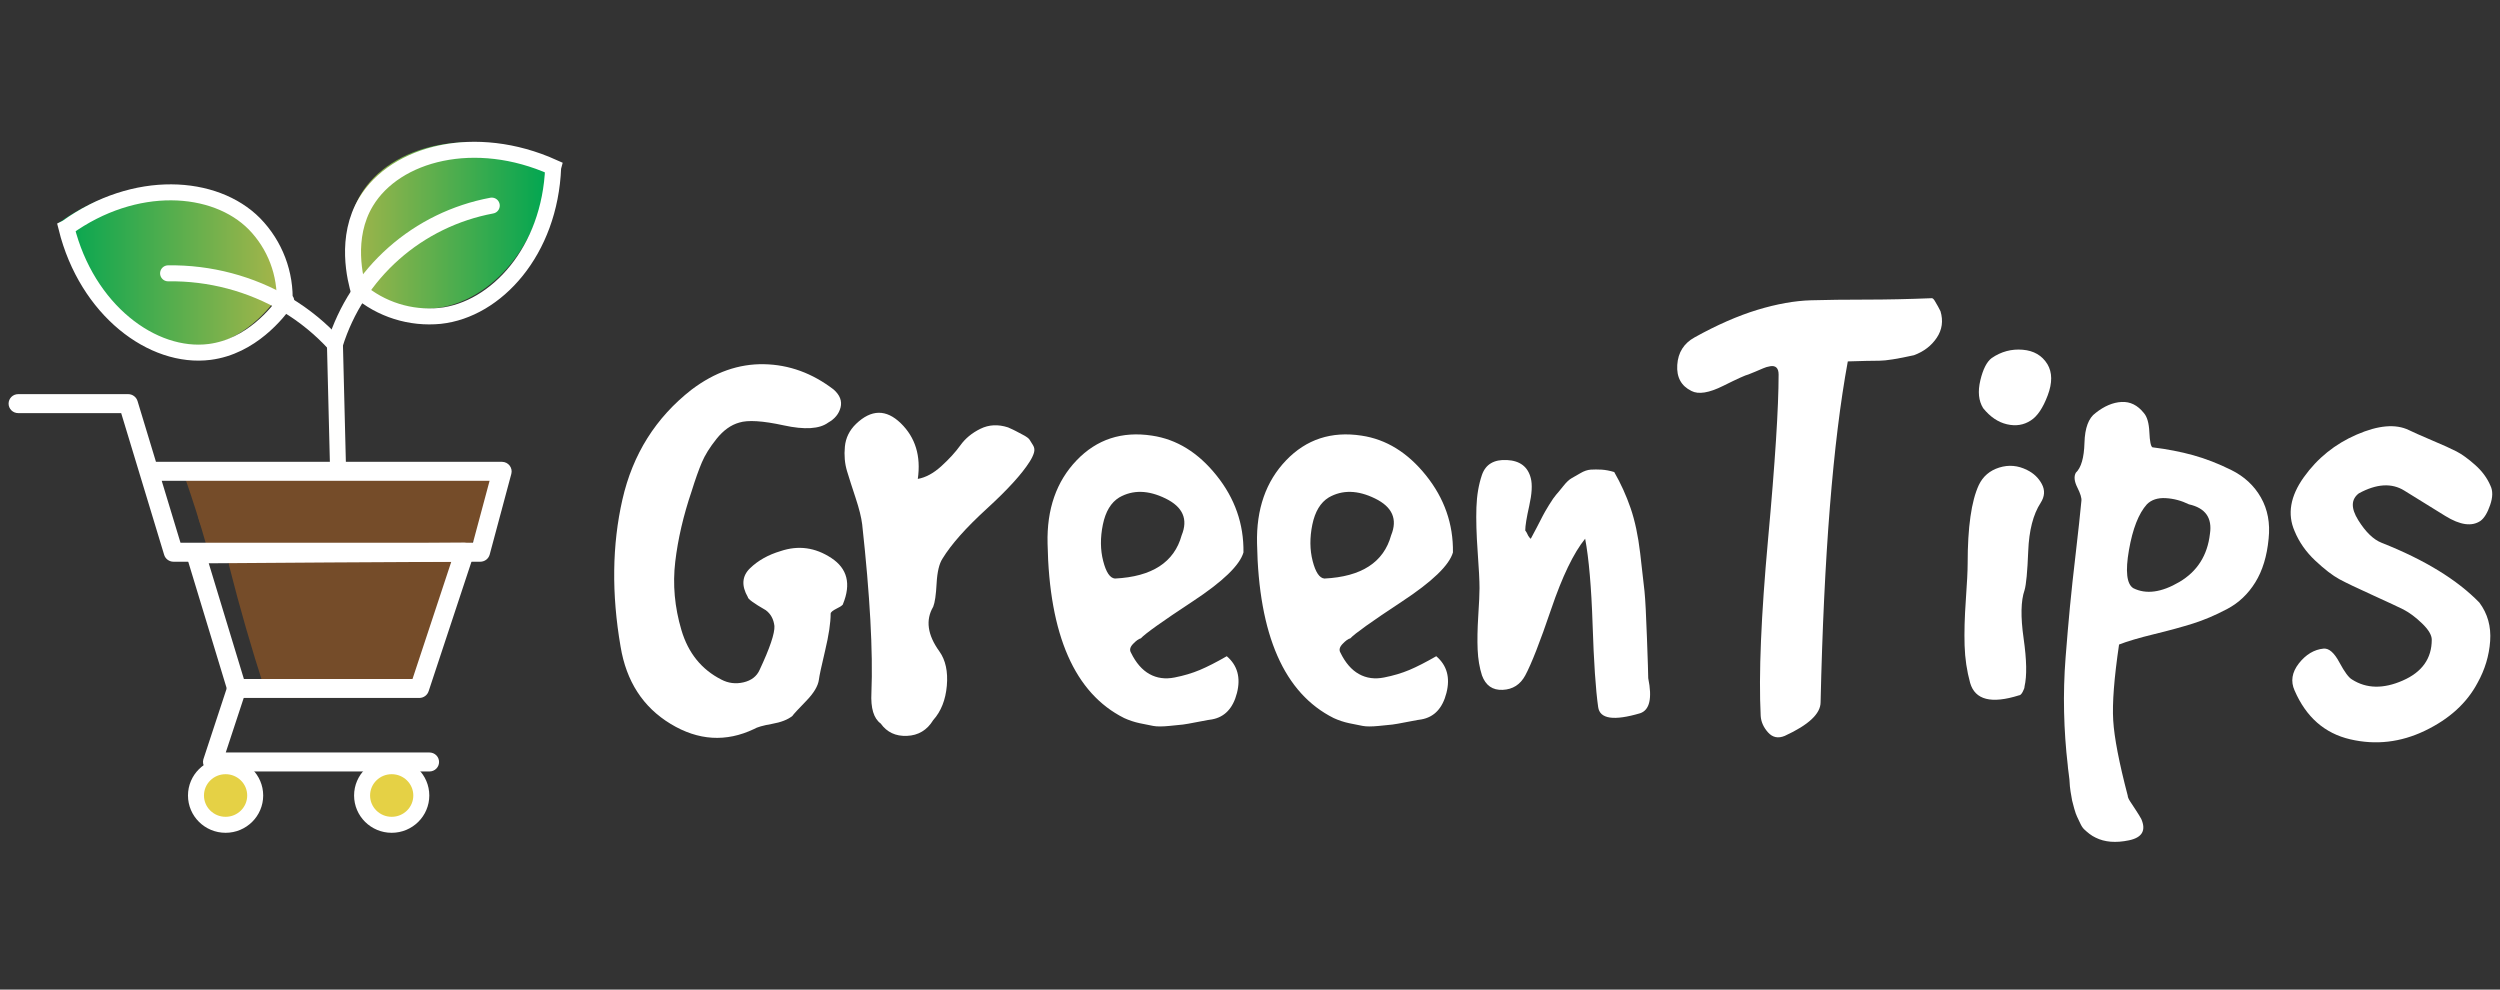
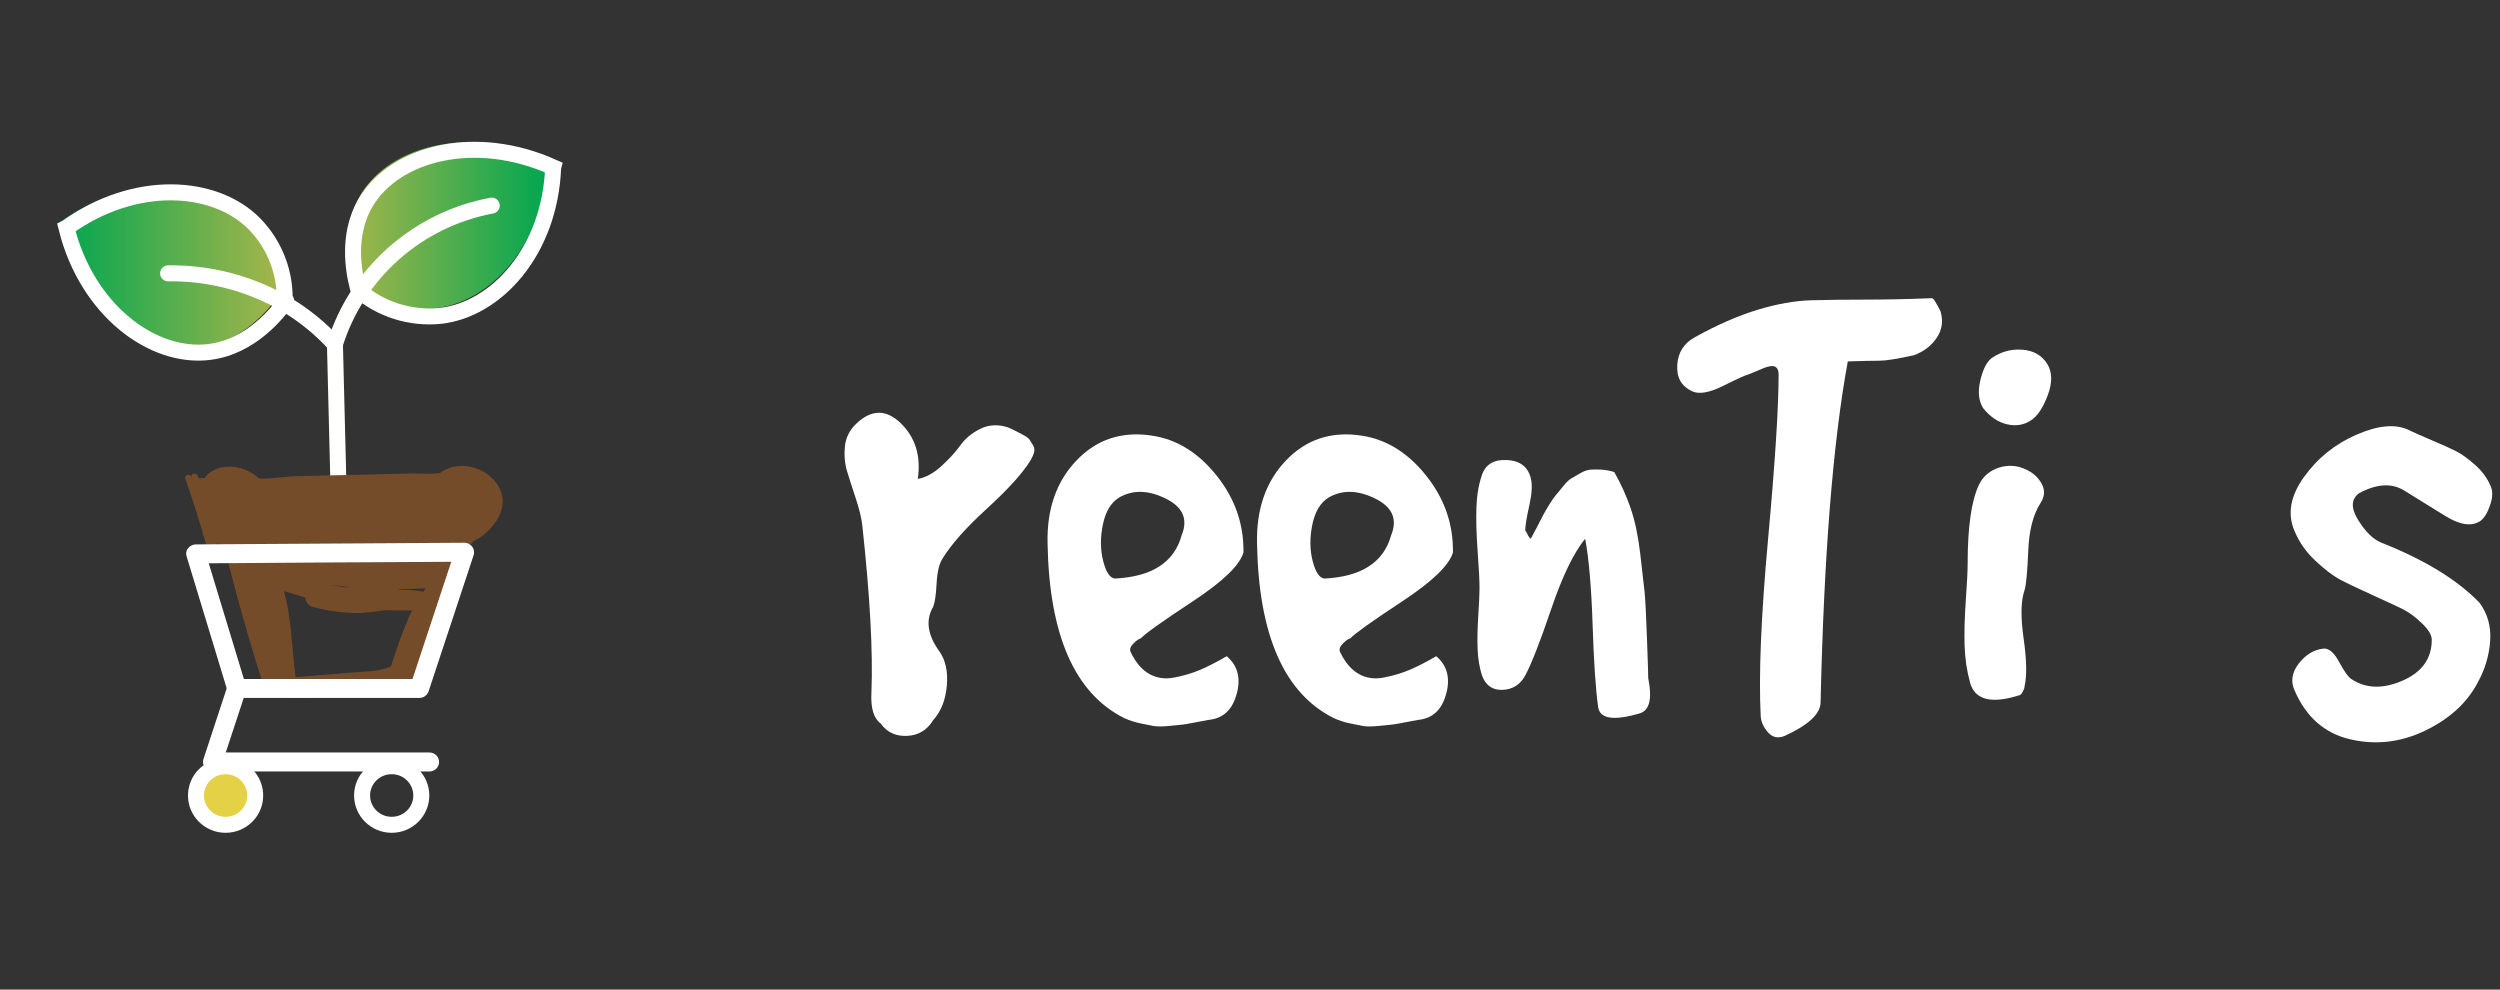
<svg xmlns="http://www.w3.org/2000/svg" width="192" height="76" viewBox="0 0 192 76" fill="none">
  <rect x="0" y="0" width="192" height="76" fill="#333333" stroke="none" />
  <g clip-path="url(#clip0_3100_3523)">
    <mask id="mask0_3100_3523" style="mask-type:luminance" maskUnits="userSpaceOnUse" x="-4" y="4" width="54" height="65">
      <path d="M49.623 4.903H-3.309V68.386H49.623V4.903Z" fill="white" />
    </mask>
    <g mask="url(#mask0_3100_3523)">
      <path d="M17.396 63.538C18.652 63.538 19.671 62.53 19.671 61.287C19.671 60.044 18.652 59.037 17.396 59.037C16.14 59.037 15.122 60.044 15.122 61.287C15.122 62.53 16.14 63.538 17.396 63.538Z" fill="#E5D145" />
-       <path d="M30.082 63.538C31.338 63.538 32.356 62.53 32.356 61.287C32.356 60.044 31.338 59.037 30.082 59.037C28.826 59.037 27.808 60.044 27.808 61.287C27.808 62.53 28.826 63.538 30.082 63.538Z" fill="#E5D145" />
      <path d="M27.198 21.915C26.882 20.867 26.065 17.655 27.721 14.915C29.986 11.164 36.107 9.577 42.09 12.263L42.086 12.281C41.84 18.701 37.717 23.215 33.402 23.677C32.277 23.789 31.14 23.672 30.062 23.333C28.984 22.994 27.987 22.44 27.134 21.706" fill="url(#paint0_linear_3100_3523)" />
      <path d="M21.395 22.711C20.756 23.605 18.715 26.228 15.514 26.637C11.134 27.198 6.087 23.424 4.516 17.11L4.533 17.102C9.781 13.321 15.916 13.732 18.953 16.799C19.738 17.605 20.349 18.561 20.747 19.608C21.145 20.656 21.322 21.774 21.267 22.892" fill="url(#paint1_linear_3100_3523)" />
      <path d="M21.982 23.101C21.343 23.995 19.302 26.618 16.101 27.028C11.723 27.588 6.673 23.812 5.103 17.5L5.119 17.492C10.368 13.711 16.503 14.121 19.539 17.189C20.325 17.994 20.935 18.95 21.333 19.998C21.731 21.046 21.909 22.164 21.854 23.282" stroke="white" stroke-width="1.228" stroke-miterlimit="10" stroke-linecap="round" />
      <path d="M27.595 22.497C27.278 21.45 26.461 18.238 28.117 15.498C30.383 11.746 36.503 10.158 42.487 12.845L42.482 12.863C42.236 19.282 38.113 23.797 33.799 24.26C32.673 24.371 31.537 24.254 30.459 23.915C29.38 23.576 28.384 23.022 27.53 22.288" stroke="white" stroke-width="1.228" stroke-miterlimit="10" stroke-linecap="round" />
      <path d="M17.473 52.68L15.615 58.325C15.586 58.434 15.582 58.547 15.604 58.657C15.626 58.767 15.673 58.87 15.742 58.959C15.81 59.048 15.898 59.121 15.999 59.171C16.101 59.221 16.212 59.248 16.325 59.249H32.984C33.179 59.249 33.366 59.172 33.505 59.035C33.643 58.899 33.72 58.713 33.72 58.52C33.72 58.327 33.643 58.141 33.505 58.004C33.366 57.868 33.179 57.791 32.984 57.791H16.325L17.035 58.714L18.894 53.067C19.189 52.173 17.764 51.79 17.473 52.678L17.473 52.68Z" fill="white" />
      <path d="M17.325 63.345C18.581 63.345 19.599 62.337 19.599 61.094C19.599 59.851 18.581 58.844 17.325 58.844C16.069 58.844 15.051 59.851 15.051 61.094C15.051 62.337 16.069 63.345 17.325 63.345Z" stroke="white" stroke-width="1.228" stroke-miterlimit="10" />
      <path d="M30.082 63.345C31.338 63.345 32.356 62.337 32.356 61.094C32.356 59.851 31.338 58.844 30.082 58.844C28.826 58.844 27.808 59.851 27.808 61.094C27.808 62.337 28.826 63.345 30.082 63.345Z" stroke="white" stroke-width="1.228" stroke-miterlimit="10" />
      <path d="M25.979 36.715L25.723 26.443C26.561 23.75 28.125 21.336 30.248 19.458C32.371 17.581 34.971 16.313 37.768 15.79" stroke="#FFFFFE" stroke-width="1.228" stroke-miterlimit="10" stroke-linecap="round" />
      <path d="M12.909 20.992C16.109 20.946 19.259 21.78 22.008 23.401C23.389 24.231 24.641 25.256 25.724 26.444" stroke="white" stroke-width="1.228" stroke-miterlimit="10" stroke-linecap="round" />
      <path d="M18.042 38.698C18.006 38.757 17.983 38.823 17.973 38.892C17.964 38.96 17.969 39.03 17.987 39.096C18.006 39.163 18.038 39.225 18.081 39.279C18.125 39.334 18.179 39.378 18.241 39.411C18.497 39.533 18.783 39.581 19.065 39.548L30.18 39.288L34.315 39.191C34.829 39.179 35.484 39.056 35.582 38.559" fill="#754C29" />
      <path d="M15.223 37.929C14.346 43.691 21.438 42.388 25.087 42.304L32.662 42.127C34.889 42.075 36.773 42.006 38.108 40.021C40.199 36.91 35.136 34.01 33.058 37.1L32.8 37.483L34.548 36.154C33.675 36.506 32.394 36.345 31.422 36.368L26.939 36.473L22.771 36.57C21.658 36.597 20.048 36.949 19.019 36.624L20.767 37.954L20.509 37.623L20.804 39.853L20.862 39.47C21.416 35.824 15.782 34.255 15.223 37.931V37.929Z" fill="#754C29" />
      <path d="M14.466 36.697C15.053 38.362 15.585 40.041 16.061 41.732L14.466 36.697Z" fill="#754C29" />
      <path d="M14.232 36.759C14.813 38.422 15.345 40.101 15.827 41.796C15.85 41.85 15.892 41.895 15.946 41.92C16 41.946 16.061 41.952 16.119 41.936C16.176 41.92 16.226 41.884 16.259 41.835C16.291 41.785 16.305 41.726 16.297 41.667C15.815 39.974 15.284 38.295 14.702 36.633C14.599 36.341 14.128 36.466 14.232 36.761V36.759Z" fill="#754C29" />
      <path d="M16.359 41.746L15.532 38.035C15.463 37.517 15.26 37.025 14.942 36.606C14.991 37.416 15.144 38.217 15.399 38.988" fill="#754C29" />
      <path d="M16.592 41.681L15.93 38.712C15.835 37.922 15.568 37.162 15.148 36.484C15.02 36.313 14.674 36.341 14.694 36.605C14.757 37.436 14.913 38.257 15.159 39.053C15.251 39.349 15.722 39.223 15.63 38.925C15.393 38.17 15.243 37.393 15.181 36.605L14.728 36.727C15.257 37.433 15.356 38.37 15.543 39.211L16.122 41.809C16.189 42.112 16.659 41.984 16.592 41.681Z" fill="#754C29" />
      <path d="M15.322 36.908C15.356 36.868 15.402 36.84 15.453 36.827C15.504 36.814 15.558 36.817 15.607 36.836C15.657 36.854 15.699 36.887 15.729 36.93C15.759 36.974 15.774 37.025 15.774 37.077C15.767 37.154 15.889 37.154 15.896 37.077C15.896 36.998 15.871 36.922 15.825 36.858C15.779 36.794 15.714 36.747 15.639 36.721C15.564 36.696 15.483 36.694 15.407 36.717C15.332 36.74 15.265 36.785 15.217 36.847C15.172 36.911 15.278 36.972 15.322 36.908Z" fill="#754C29" />
      <path d="M16.714 41.726L16.665 41.584C16.641 41.511 16.523 41.542 16.548 41.616L16.597 41.758C16.622 41.831 16.739 41.8 16.714 41.726Z" fill="#754C29" />
      <path d="M35.819 41.806C35.981 41.818 36.143 41.781 36.283 41.7C36.352 41.662 36.291 41.558 36.222 41.596C36.1 41.666 35.96 41.696 35.821 41.683C35.742 41.678 35.742 41.798 35.821 41.804L35.819 41.806Z" fill="#754C29" />
      <path d="M17.588 43.413C18.4 46.632 19.319 49.82 20.345 52.979C20.632 53.862 22.044 53.484 21.755 52.594C20.728 49.436 19.809 46.248 18.998 43.031C18.771 42.128 17.36 42.511 17.588 43.416V43.413Z" fill="#754C29" />
      <path d="M18.635 44.338C19.613 45.194 19.902 47.182 20.241 48.349C20.612 49.624 20.949 50.906 21.273 52.194C21.505 53.125 22.806 52.702 22.683 51.81C22.275 48.845 22.446 45.122 20.459 42.699L19.747 43.908C24.642 45.053 29.589 45.583 34.604 45.011C34.794 45.007 34.975 44.928 35.108 44.793C35.242 44.658 35.316 44.477 35.316 44.288C35.316 44.099 35.242 43.918 35.108 43.783C34.975 43.648 34.794 43.569 34.604 43.564L21.96 42.981V44.428C23.82 44.225 25.681 44.039 27.546 43.889C28.395 43.821 32.976 43.105 33.293 43.726C33.48 44.094 31.721 46.674 31.451 47.274C30.839 48.715 30.313 50.191 29.874 51.693C29.669 52.348 30.631 52.974 31.096 52.397C32.558 50.605 33.656 48.551 34.332 46.348C34.612 45.437 33.261 45.119 32.922 45.963C32.405 47.249 32.041 48.809 31.309 49.981C30.282 51.62 28.91 51.499 27.124 51.645C25.776 51.756 24.43 51.87 23.082 51.977C22.778 52.004 22.474 52.027 22.171 52.048C21.702 52.235 21.548 52.087 21.707 51.604C21.486 51.185 21.7 49.626 21.699 49.216C21.699 48.722 21.356 45.634 21.688 45.396C21.777 45.331 24.291 46.177 24.674 46.256C27.192 46.764 29.762 46.967 32.329 46.862C33.115 46.834 33.369 45.598 32.523 45.441C29.773 44.933 27.164 45.922 24.36 45.198L24.163 46.619C26.143 46.548 28.122 46.497 30.1 46.464C31.04 46.449 31.043 45.002 30.1 45.018C28.121 45.05 26.143 45.102 24.165 45.172C23.993 45.18 23.829 45.247 23.701 45.362C23.574 45.477 23.491 45.633 23.468 45.802C23.445 45.971 23.482 46.143 23.574 46.288C23.665 46.432 23.805 46.541 23.969 46.594C25.05 46.893 26.166 47.058 27.288 47.084C28.902 47.095 30.519 46.538 32.133 46.837L32.329 45.415C29.746 45.53 27.158 45.314 24.631 44.772C23.636 44.55 21.97 43.593 20.94 44.096C20.06 44.525 20.237 45.528 20.228 46.352C20.211 48.09 19.704 50.896 20.291 52.53C20.576 53.323 20.893 53.424 21.734 53.535C23.797 53.806 26.391 53.153 28.471 52.983C29.555 52.894 30.977 53.071 31.827 52.313C32.412 51.791 32.628 50.59 32.898 49.919L34.332 46.348L32.922 45.963C32.33 47.932 31.358 49.77 30.06 51.374L31.282 52.078C31.984 49.837 32.694 47.554 34.023 45.586C34.628 44.689 35.815 43.593 34.769 42.551C33.766 41.551 31.561 42.158 30.342 42.239C27.542 42.424 24.747 42.68 21.958 42.983C21.767 42.988 21.586 43.067 21.453 43.202C21.32 43.337 21.245 43.518 21.245 43.707C21.245 43.896 21.32 44.077 21.453 44.212C21.586 44.347 21.767 44.426 21.958 44.431L34.602 45.014V43.564C29.754 44.055 24.857 43.699 20.134 42.513C19.979 42.475 19.817 42.488 19.67 42.55C19.523 42.611 19.401 42.718 19.321 42.854C19.241 42.99 19.207 43.148 19.226 43.305C19.244 43.462 19.313 43.608 19.423 43.722C21.111 45.781 20.923 49.668 21.271 52.194L22.681 51.812C22.216 49.951 21.711 48.102 21.14 46.27C20.79 45.147 20.574 44.108 19.669 43.316C18.967 42.7 17.929 43.72 18.635 44.339V44.338Z" fill="#754C29" />
-       <path d="M23.476 46.743C23.899 45.947 27.688 46.646 28.252 46.738C29.661 47.006 31.087 47.18 32.519 47.258L31.813 44.675C29.603 45.785 27.061 45.241 24.683 45.421C23.436 45.515 21.129 45.622 20.711 47.137C20.279 48.703 21.921 49.616 23.21 49.826C24.216 49.993 25.2 49.755 26.192 49.617C26.942 49.478 27.71 49.455 28.468 49.548C28.824 49.605 30.366 50.077 30.327 49.969L30.469 48.899C29.123 51.304 24.574 49.885 22.462 49.592L23.08 51.91C23.96 50.874 25.753 51.301 26.931 51.378L30.631 51.621C32.192 51.724 32.559 49.198 31.004 48.899L29.507 48.61C27.745 48.269 26.99 50.943 28.762 51.283L30.259 51.572L30.631 48.85C27.744 48.661 23.247 47.422 21.099 49.952C20.509 50.647 20.571 52.11 21.717 52.269C23.974 52.583 26.525 53.27 28.795 52.871C30.22 52.622 32.665 51.571 33.028 49.971C33.371 48.456 31.693 47.671 30.532 47.248C29.443 46.852 28.284 46.675 27.125 46.729C26.643 46.752 23.438 47.301 23.411 47.139L23.051 48.489C23.822 47.623 27.521 48.187 28.579 48.155C30.191 48.147 31.78 47.777 33.225 47.072C34.519 46.422 33.834 44.527 32.518 44.487C29.736 44.403 22.839 41.984 21.056 45.346C20.221 46.924 22.636 48.328 23.476 46.745L23.476 46.743Z" fill="#754C29" />
      <path d="M14.333 42.733L17.472 53.068C17.518 53.22 17.611 53.354 17.739 53.45C17.867 53.547 18.022 53.6 18.183 53.603H32.214C32.375 53.6 32.53 53.546 32.658 53.45C32.785 53.354 32.879 53.22 32.925 53.068L36.385 42.607C36.414 42.498 36.417 42.385 36.395 42.275C36.373 42.165 36.326 42.062 36.258 41.973C36.189 41.884 36.101 41.811 36 41.761C35.899 41.711 35.787 41.684 35.674 41.683C28.797 41.725 21.92 41.767 15.043 41.81C14.848 41.81 14.66 41.887 14.522 42.023C14.384 42.16 14.306 42.346 14.306 42.539C14.306 42.733 14.384 42.918 14.522 43.055C14.66 43.191 14.848 43.268 15.043 43.268C21.92 43.216 28.797 43.173 35.674 43.141L34.964 42.218L31.504 52.681L32.214 52.146H18.183L18.893 52.681L15.754 42.346C15.481 41.449 14.059 41.831 14.333 42.733Z" fill="white" />
      <path d="M15.564 37.23C15.623 37.222 15.678 37.194 15.717 37.149C15.757 37.105 15.779 37.048 15.779 36.989C15.779 36.929 15.757 36.872 15.717 36.828C15.678 36.784 15.623 36.755 15.564 36.748C15.505 36.755 15.45 36.784 15.411 36.828C15.371 36.872 15.35 36.929 15.35 36.989C15.35 37.048 15.371 37.105 15.411 37.149C15.45 37.194 15.505 37.222 15.564 37.23Z" fill="#754C29" />
-       <path d="M1.396 31.727H9.855L9.145 31.193L12.605 42.606C12.65 42.758 12.743 42.892 12.871 42.988C12.999 43.084 13.154 43.138 13.315 43.14H36.893C37.054 43.138 37.21 43.085 37.338 42.989C37.465 42.893 37.559 42.758 37.604 42.606L39.27 36.392C39.298 36.284 39.302 36.17 39.28 36.061C39.257 35.951 39.21 35.848 39.142 35.759C39.074 35.67 38.985 35.597 38.885 35.547C38.784 35.497 38.672 35.47 38.559 35.468H11.427C11.232 35.468 11.044 35.545 10.906 35.682C10.768 35.819 10.69 36.004 10.69 36.197C10.69 36.391 10.768 36.576 10.906 36.713C11.044 36.85 11.232 36.927 11.427 36.927H38.557L37.847 36.003L36.181 42.217L36.891 41.682H13.313L14.024 42.217L10.564 30.804C10.518 30.652 10.425 30.518 10.297 30.422C10.169 30.325 10.014 30.272 9.853 30.27H1.396C1.201 30.27 1.013 30.346 0.875 30.483C0.737 30.62 0.659 30.805 0.659 30.999C0.659 31.192 0.737 31.378 0.875 31.514C1.013 31.651 1.201 31.727 1.396 31.727Z" fill="white" />
    </g>
-     <path d="M47.66 49.658C46.962 45.612 47.01 41.848 47.801 38.367C48.593 34.884 50.364 32.069 53.115 29.923C54.887 28.586 56.738 27.936 58.669 27.971C60.599 28.006 62.387 28.656 64.033 29.923C64.506 30.344 64.68 30.802 64.555 31.295C64.427 31.787 64.111 32.173 63.606 32.455C62.94 32.948 61.801 33.019 60.189 32.668C58.574 32.316 57.435 32.245 56.771 32.455C56.139 32.632 55.561 33.045 55.038 33.694C54.516 34.346 54.137 34.954 53.901 35.517C53.662 36.079 53.4 36.817 53.115 37.732C52.483 39.597 52.064 41.4 51.859 43.141C51.654 44.883 51.812 46.633 52.333 48.39C52.855 50.151 53.876 51.417 55.396 52.19C55.932 52.472 56.501 52.543 57.104 52.403C57.705 52.261 58.116 51.944 58.336 51.453C59.127 49.765 59.507 48.639 59.476 48.076C59.413 47.547 59.191 47.142 58.81 46.861C57.893 46.334 57.434 46 57.434 45.858C56.929 44.978 56.985 44.24 57.601 43.644C58.218 43.046 59.002 42.606 59.95 42.324C61.311 41.865 62.608 42.041 63.842 42.852C65.075 43.659 65.375 44.837 64.743 46.386C64.743 46.458 64.585 46.573 64.269 46.731C63.953 46.89 63.794 47.021 63.794 47.126C63.794 47.829 63.652 48.779 63.367 49.976C63.083 51.173 62.924 51.911 62.893 52.19C62.83 52.684 62.498 53.238 61.897 53.852C61.296 54.469 60.948 54.848 60.851 54.987C60.504 55.269 59.983 55.472 59.287 55.595C58.59 55.718 58.13 55.85 57.908 55.99C55.758 57.012 53.623 56.88 51.504 55.595C49.383 54.31 48.102 52.331 47.66 49.658Z" fill="white" />
    <path d="M66.215 40.266C66.15 39.737 65.984 39.068 65.716 38.257C65.448 37.45 65.226 36.756 65.05 36.176C64.876 35.594 64.822 34.969 64.887 34.301C64.95 33.632 65.234 33.051 65.741 32.558C66.912 31.433 68.058 31.416 69.18 32.505C70.303 33.597 70.738 35.022 70.487 36.78C71.088 36.675 71.689 36.351 72.29 35.806C72.891 35.261 73.381 34.724 73.76 34.196C74.139 33.667 74.653 33.245 75.302 32.928C75.951 32.611 76.656 32.577 77.416 32.823C77.732 32.963 77.937 33.06 78.031 33.113C78.126 33.167 78.308 33.263 78.578 33.403C78.846 33.545 79.011 33.668 79.074 33.773C79.139 33.878 79.227 34.019 79.338 34.196C79.447 34.37 79.47 34.564 79.407 34.776C79.344 34.987 79.233 35.217 79.074 35.464C78.473 36.413 77.374 37.618 75.776 39.078C74.179 40.538 73.048 41.813 72.384 42.902C72.131 43.289 71.98 43.922 71.932 44.802C71.886 45.682 71.799 46.281 71.671 46.597C71.07 47.617 71.228 48.76 72.145 50.027C72.621 50.695 72.811 51.574 72.717 52.663C72.621 53.755 72.272 54.635 71.671 55.304C71.198 56.077 70.526 56.48 69.655 56.515C68.786 56.553 68.114 56.236 67.638 55.566C67.1 55.179 66.862 54.389 66.925 53.194C67.053 50.063 66.816 45.753 66.215 40.266Z" fill="white" />
    <path d="M80.453 41.743C80.388 39.103 81.132 36.973 82.683 35.355C84.233 33.737 86.162 33.104 88.472 33.456C90.371 33.737 92.024 34.758 93.431 36.518C94.84 38.276 95.529 40.246 95.498 42.427C95.213 43.412 93.908 44.669 91.581 46.199C89.255 47.731 87.934 48.673 87.618 49.024C87.46 49.059 87.263 49.2 87.024 49.447C86.787 49.691 86.733 49.92 86.861 50.131C87.24 50.907 87.714 51.453 88.283 51.769C88.853 52.086 89.494 52.173 90.206 52.031C90.918 51.892 91.566 51.698 92.15 51.452C92.736 51.205 93.425 50.853 94.216 50.397C95.037 51.1 95.298 52.041 94.999 53.219C94.697 54.397 94.056 55.074 93.076 55.251C93.013 55.251 92.665 55.313 92.03 55.436C91.398 55.56 91.003 55.63 90.846 55.646C90.687 55.664 90.338 55.699 89.8 55.751C89.262 55.804 88.851 55.804 88.566 55.751C88.281 55.699 87.934 55.63 87.523 55.541C87.113 55.453 86.717 55.321 86.336 55.147C82.54 53.247 80.579 48.779 80.453 41.743ZM85.626 44.432C88.474 44.292 90.183 43.184 90.752 41.107C91.257 39.876 90.845 38.935 89.518 38.285C88.188 37.633 87.001 37.607 85.956 38.205C85.324 38.592 84.905 39.286 84.7 40.29C84.494 41.294 84.503 42.226 84.725 43.087C84.945 43.949 85.245 44.397 85.626 44.432Z" fill="white" />
    <path d="M96.541 41.743C96.478 39.103 97.221 36.973 98.771 35.355C100.322 33.737 102.253 33.104 104.563 33.456C106.46 33.737 108.113 34.758 109.522 36.518C110.929 38.276 111.617 40.246 111.586 42.427C111.301 43.412 109.995 44.669 107.669 46.199C105.345 47.731 104.024 48.673 103.708 49.024C103.549 49.059 103.351 49.2 103.115 49.447C102.876 49.691 102.82 49.92 102.948 50.131C103.327 50.907 103.801 51.453 104.371 51.769C104.941 52.086 105.581 52.173 106.293 52.031C107.005 51.892 107.654 51.698 108.241 51.452C108.825 51.205 109.513 50.853 110.304 50.397C111.127 51.1 111.388 52.041 111.086 53.219C110.787 54.397 110.146 55.074 109.164 55.251C109.101 55.251 108.754 55.313 108.121 55.436C107.489 55.56 107.093 55.63 106.934 55.646C106.775 55.664 106.427 55.699 105.891 55.751C105.353 55.804 104.942 55.804 104.657 55.751C104.372 55.699 104.023 55.63 103.611 55.541C103.2 55.453 102.806 55.321 102.427 55.147C98.628 53.247 96.666 48.779 96.541 41.743ZM101.714 44.432C104.562 44.292 106.27 43.184 106.84 41.107C107.346 39.876 106.935 38.935 105.605 38.285C104.276 37.633 103.089 37.607 102.047 38.205C101.414 38.592 100.995 39.286 100.787 40.29C100.582 41.294 100.59 42.226 100.812 43.087C101.034 43.949 101.335 44.397 101.714 44.432Z" fill="white" />
    <path d="M113.627 45.173C113.627 44.609 113.579 43.667 113.483 42.347C113.389 41.029 113.357 39.904 113.389 38.97C113.42 38.039 113.563 37.204 113.816 36.466C114.101 35.656 114.741 35.278 115.738 35.331C116.735 35.382 117.344 35.848 117.566 36.728C117.692 37.222 117.652 37.926 117.447 38.841C117.242 39.754 117.139 40.387 117.139 40.741C117.202 40.811 117.28 40.95 117.374 41.16C117.471 41.302 117.535 41.373 117.566 41.373C117.629 41.268 117.779 40.986 118.015 40.528C118.254 40.071 118.412 39.764 118.49 39.606C118.569 39.447 118.727 39.174 118.964 38.785C119.202 38.399 119.385 38.136 119.51 37.996C119.638 37.854 119.82 37.634 120.057 37.336C120.293 37.038 120.507 36.835 120.698 36.728C120.888 36.623 121.117 36.492 121.385 36.334C121.653 36.175 121.914 36.087 122.167 36.068C122.421 36.052 122.698 36.052 123 36.068C123.299 36.087 123.624 36.148 123.973 36.253C124.478 37.133 124.897 38.056 125.23 39.023C125.563 39.991 125.808 41.144 125.965 42.48C126.124 43.816 126.235 44.793 126.298 45.41C126.361 46.025 126.423 47.22 126.486 48.997C126.551 50.773 126.584 51.802 126.584 52.084C126.9 53.632 126.693 54.53 125.965 54.777C123.94 55.375 122.865 55.217 122.739 54.302C122.549 52.965 122.406 50.855 122.312 47.97C122.216 45.085 122.025 42.886 121.74 41.373C120.855 42.462 119.985 44.266 119.13 46.783C118.276 49.297 117.612 50.994 117.139 51.874C116.758 52.578 116.18 52.947 115.405 52.981C114.63 53.016 114.101 52.647 113.816 51.874C113.625 51.276 113.514 50.616 113.483 49.894C113.452 49.172 113.467 48.311 113.53 47.31C113.595 46.306 113.627 45.594 113.627 45.173Z" fill="white" />
    <path d="M137.071 56.515C136.564 56.727 136.137 56.64 135.789 56.253C135.442 55.867 135.252 55.444 135.221 54.986C135.062 51.819 135.251 47.29 135.789 41.397C136.328 35.504 136.597 31.292 136.597 28.762C136.597 28.515 136.541 28.338 136.43 28.231C136.319 28.126 136.161 28.091 135.956 28.126C135.751 28.161 135.569 28.214 135.409 28.287C135.25 28.356 135.045 28.444 134.794 28.549C134.54 28.653 134.366 28.724 134.269 28.762C134.081 28.797 133.44 29.086 132.347 29.631C131.256 30.176 130.442 30.308 129.903 30.026C129.114 29.639 128.751 28.971 128.814 28.021C128.876 27.071 129.319 26.368 130.142 25.912C131.851 24.962 133.456 24.258 134.957 23.799C136.461 23.343 137.837 23.097 139.087 23.062C140.337 23.027 141.746 23.01 143.312 23.01C144.878 23.01 146.563 22.974 148.366 22.901C148.428 22.901 148.5 22.963 148.579 23.087C148.659 23.21 148.746 23.36 148.84 23.537C148.934 23.712 148.998 23.834 149.031 23.904C149.251 24.644 149.156 25.322 148.746 25.936C148.335 26.553 147.75 27.001 146.99 27.281C145.723 27.562 144.837 27.703 144.333 27.703C143.826 27.703 143.019 27.721 141.911 27.756C140.772 33.949 140.076 42.674 139.822 53.931C139.822 54.811 138.905 55.672 137.071 56.515Z" fill="white" />
    <path d="M151.116 43.271C151.116 40.491 151.401 38.485 151.971 37.254C152.289 36.586 152.812 36.137 153.538 35.909C154.267 35.681 154.979 35.743 155.674 36.094C156.181 36.341 156.561 36.702 156.814 37.177C157.067 37.652 157.035 38.135 156.717 38.626C156.147 39.506 155.831 40.738 155.768 42.321C155.705 43.904 155.611 44.907 155.485 45.328C155.201 46.138 155.177 47.37 155.413 49.023C155.65 50.676 155.674 51.908 155.485 52.718C155.485 52.823 155.437 52.962 155.341 53.137C155.247 53.314 155.153 53.402 155.058 53.402C152.937 54.071 151.687 53.754 151.308 52.452C151.055 51.537 150.912 50.578 150.881 49.575C150.85 48.574 150.881 47.413 150.975 46.093C151.069 44.775 151.116 43.834 151.116 43.271ZM152.304 31.345C151.956 30.781 151.885 30.069 152.09 29.207C152.295 28.346 152.589 27.774 152.97 27.493C153.696 26.999 154.487 26.788 155.341 26.86C156.195 26.93 156.829 27.299 157.241 27.968C157.62 28.601 157.628 29.401 157.263 30.367C156.899 31.335 156.464 31.978 155.96 32.295C155.422 32.646 154.812 32.743 154.132 32.584C153.451 32.426 152.842 32.013 152.304 31.345Z" fill="white" />
-     <path d="M159.851 38.47C159.882 38.258 159.779 37.915 159.54 37.44C159.303 36.965 159.265 36.587 159.424 36.305C159.834 35.919 160.055 35.154 160.087 34.011C160.118 32.867 160.403 32.103 160.941 31.716C161.607 31.188 162.272 30.906 162.935 30.871C163.599 30.836 164.169 31.118 164.644 31.716C164.897 31.998 165.04 32.49 165.071 33.194C165.103 33.897 165.181 34.283 165.307 34.353C166.446 34.495 167.491 34.697 168.441 34.961C169.39 35.224 170.362 35.602 171.359 36.096C172.356 36.587 173.115 37.29 173.636 38.205C174.158 39.12 174.356 40.176 174.23 41.373C174.104 42.709 173.764 43.825 173.209 44.722C172.656 45.62 171.929 46.307 171.026 46.782C170.124 47.257 169.254 47.626 168.416 47.889C167.579 48.152 166.582 48.425 165.426 48.706C164.272 48.988 163.378 49.252 162.744 49.499C162.365 52.067 162.215 54.01 162.295 55.328C162.374 56.648 162.746 58.575 163.41 61.108C163.41 61.213 163.472 61.362 163.598 61.555C163.726 61.75 163.877 61.98 164.05 62.243C164.224 62.506 164.358 62.726 164.452 62.903C164.833 63.781 164.517 64.326 163.504 64.537C162.492 64.749 161.638 64.679 160.941 64.328C160.784 64.256 160.626 64.159 160.467 64.038C160.31 63.914 160.176 63.799 160.065 63.692C159.954 63.587 159.85 63.429 159.754 63.217C159.659 63.008 159.581 62.841 159.518 62.718C159.455 62.594 159.384 62.392 159.304 62.11C159.225 61.828 159.169 61.618 159.138 61.478C159.107 61.336 159.067 61.107 159.019 60.79C158.973 60.473 158.95 60.253 158.95 60.13C158.95 60.009 158.925 59.771 158.877 59.417C158.829 59.066 158.805 58.855 158.805 58.785C158.648 57.449 158.554 56.086 158.522 54.696C158.489 53.306 158.528 51.898 158.639 50.474C158.75 49.049 158.861 47.757 158.972 46.597C159.083 45.435 159.233 44.045 159.424 42.427C159.612 40.809 159.755 39.49 159.851 38.47ZM164.88 38.732C164.247 39.438 163.789 40.608 163.504 42.242C163.219 43.879 163.33 44.856 163.837 45.172C164.817 45.663 165.996 45.505 167.373 44.697C168.749 43.887 169.532 42.655 169.723 41.002C169.911 39.771 169.373 39.014 168.108 38.732C167.539 38.451 166.945 38.292 166.327 38.257C165.712 38.222 165.229 38.381 164.88 38.732Z" fill="white" />
    <path d="M185.003 33.031C185.288 33.173 185.865 33.429 186.734 33.8C187.605 34.167 188.246 34.457 188.656 34.669C189.069 34.881 189.544 35.224 190.082 35.7C190.62 36.175 191.016 36.71 191.269 37.306C191.458 37.695 191.449 38.187 191.244 38.783C191.039 39.382 190.794 39.787 190.509 39.999C189.843 40.455 188.941 40.331 187.802 39.628C186.665 38.925 185.614 38.275 184.648 37.676C183.683 37.078 182.52 37.149 181.159 37.889C180.558 38.346 180.542 39.031 181.112 39.946C181.681 40.861 182.282 41.442 182.915 41.689C186.206 42.99 188.706 44.52 190.415 46.278C191.047 47.123 191.324 48.108 191.244 49.232C191.165 50.359 190.84 51.432 190.271 52.452C189.448 54.001 188.103 55.223 186.238 56.119C184.37 57.016 182.456 57.236 180.496 56.779C178.534 56.323 177.11 55.074 176.225 53.032C175.908 52.329 176.018 51.634 176.554 50.947C177.093 50.263 177.726 49.884 178.455 49.812C178.865 49.777 179.268 50.13 179.664 50.87C180.06 51.608 180.384 52.047 180.638 52.187C181.745 52.892 183.042 52.919 184.529 52.267C186.016 51.618 186.759 50.571 186.759 49.128C186.759 48.776 186.514 48.363 186.024 47.888C185.534 47.413 185.052 47.052 184.576 46.805C184.229 46.631 183.454 46.27 182.252 45.722C181.048 45.178 180.185 44.764 179.664 44.483C179.143 44.201 178.526 43.726 177.814 43.058C177.102 42.39 176.572 41.634 176.225 40.791C175.655 39.49 175.892 38.109 176.934 36.649C177.979 35.187 179.332 34.096 180.992 33.377C182.653 32.655 183.99 32.54 185.003 33.031Z" fill="white" />
  </g>
  <defs>
    <linearGradient id="paint0_linear_3100_3523" x1="26.716" y1="17.32" x2="42.09" y2="17.32" gradientUnits="userSpaceOnUse">
      <stop stop-color="#A5B54A" />
      <stop offset="1" stop-color="#00A651" />
    </linearGradient>
    <linearGradient id="paint1_linear_3100_3523" x1="4.516" y1="20.538" x2="21.395" y2="20.538" gradientUnits="userSpaceOnUse">
      <stop stop-color="#00A651" />
      <stop offset="1" stop-color="#A5B54A" />
    </linearGradient>
    <clipPath id="clip0_3100_3523">
      <rect width="192" height="76" fill="white" />
    </clipPath>
  </defs>
</svg>